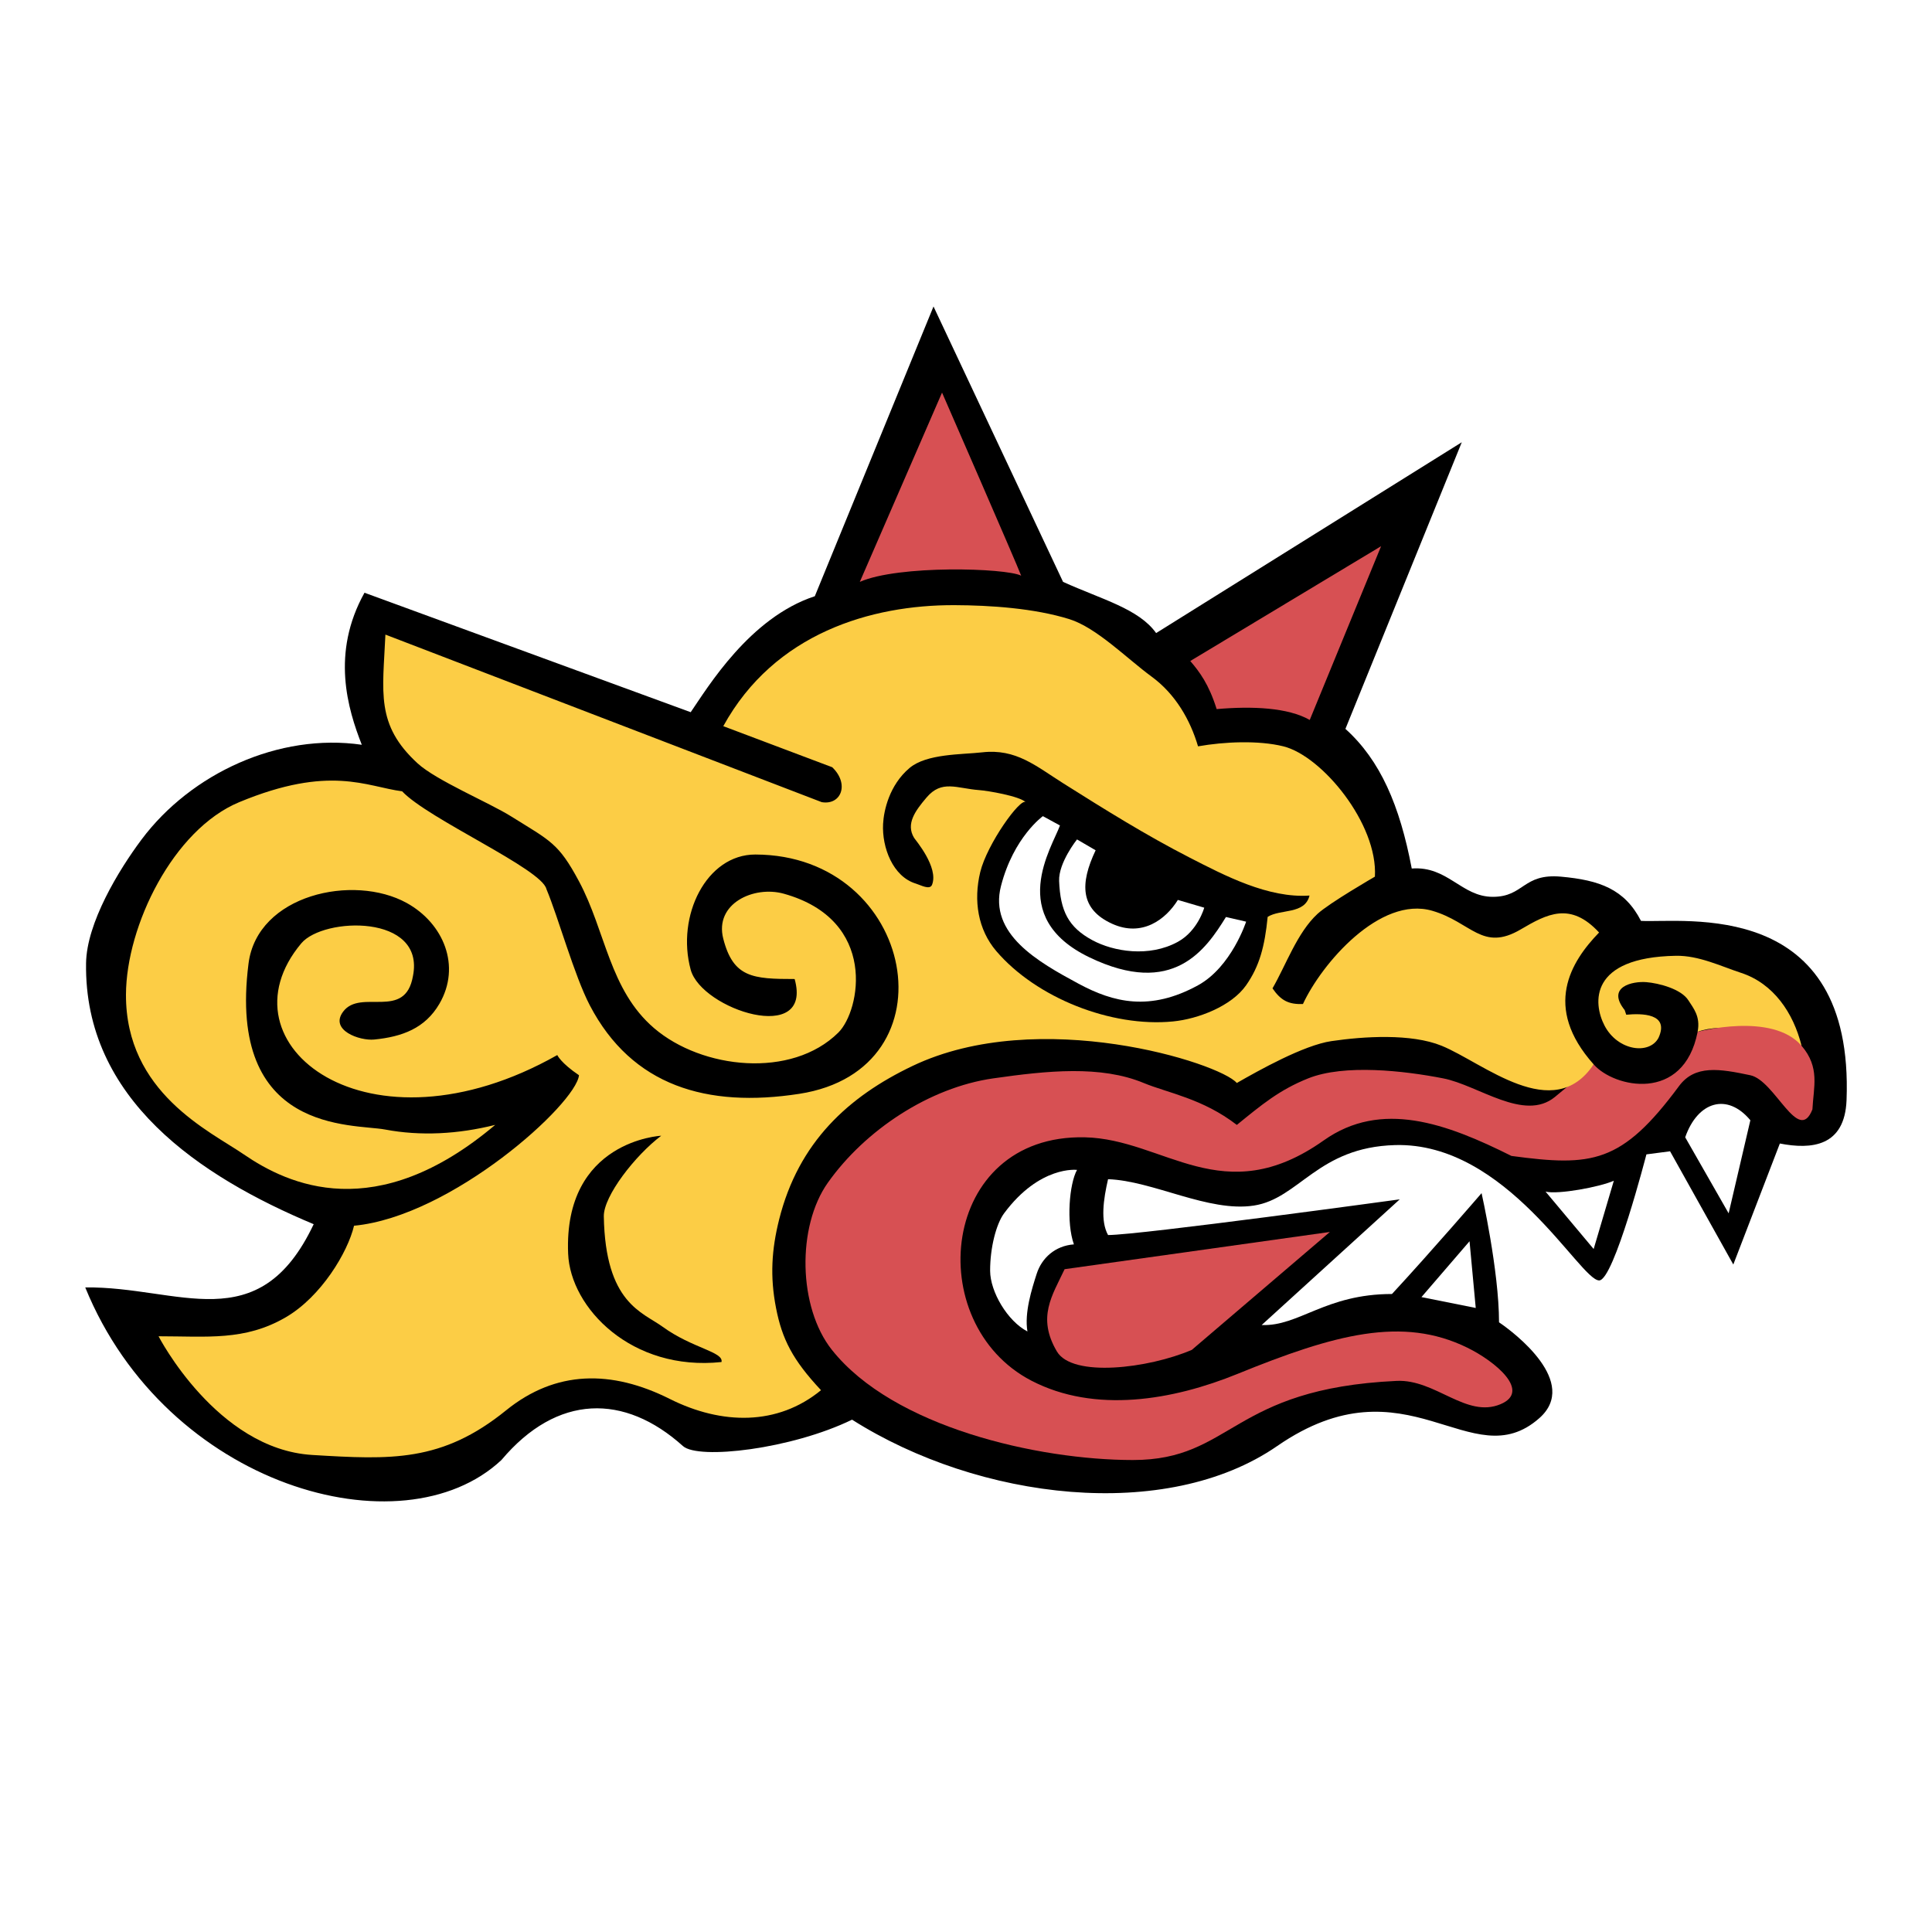
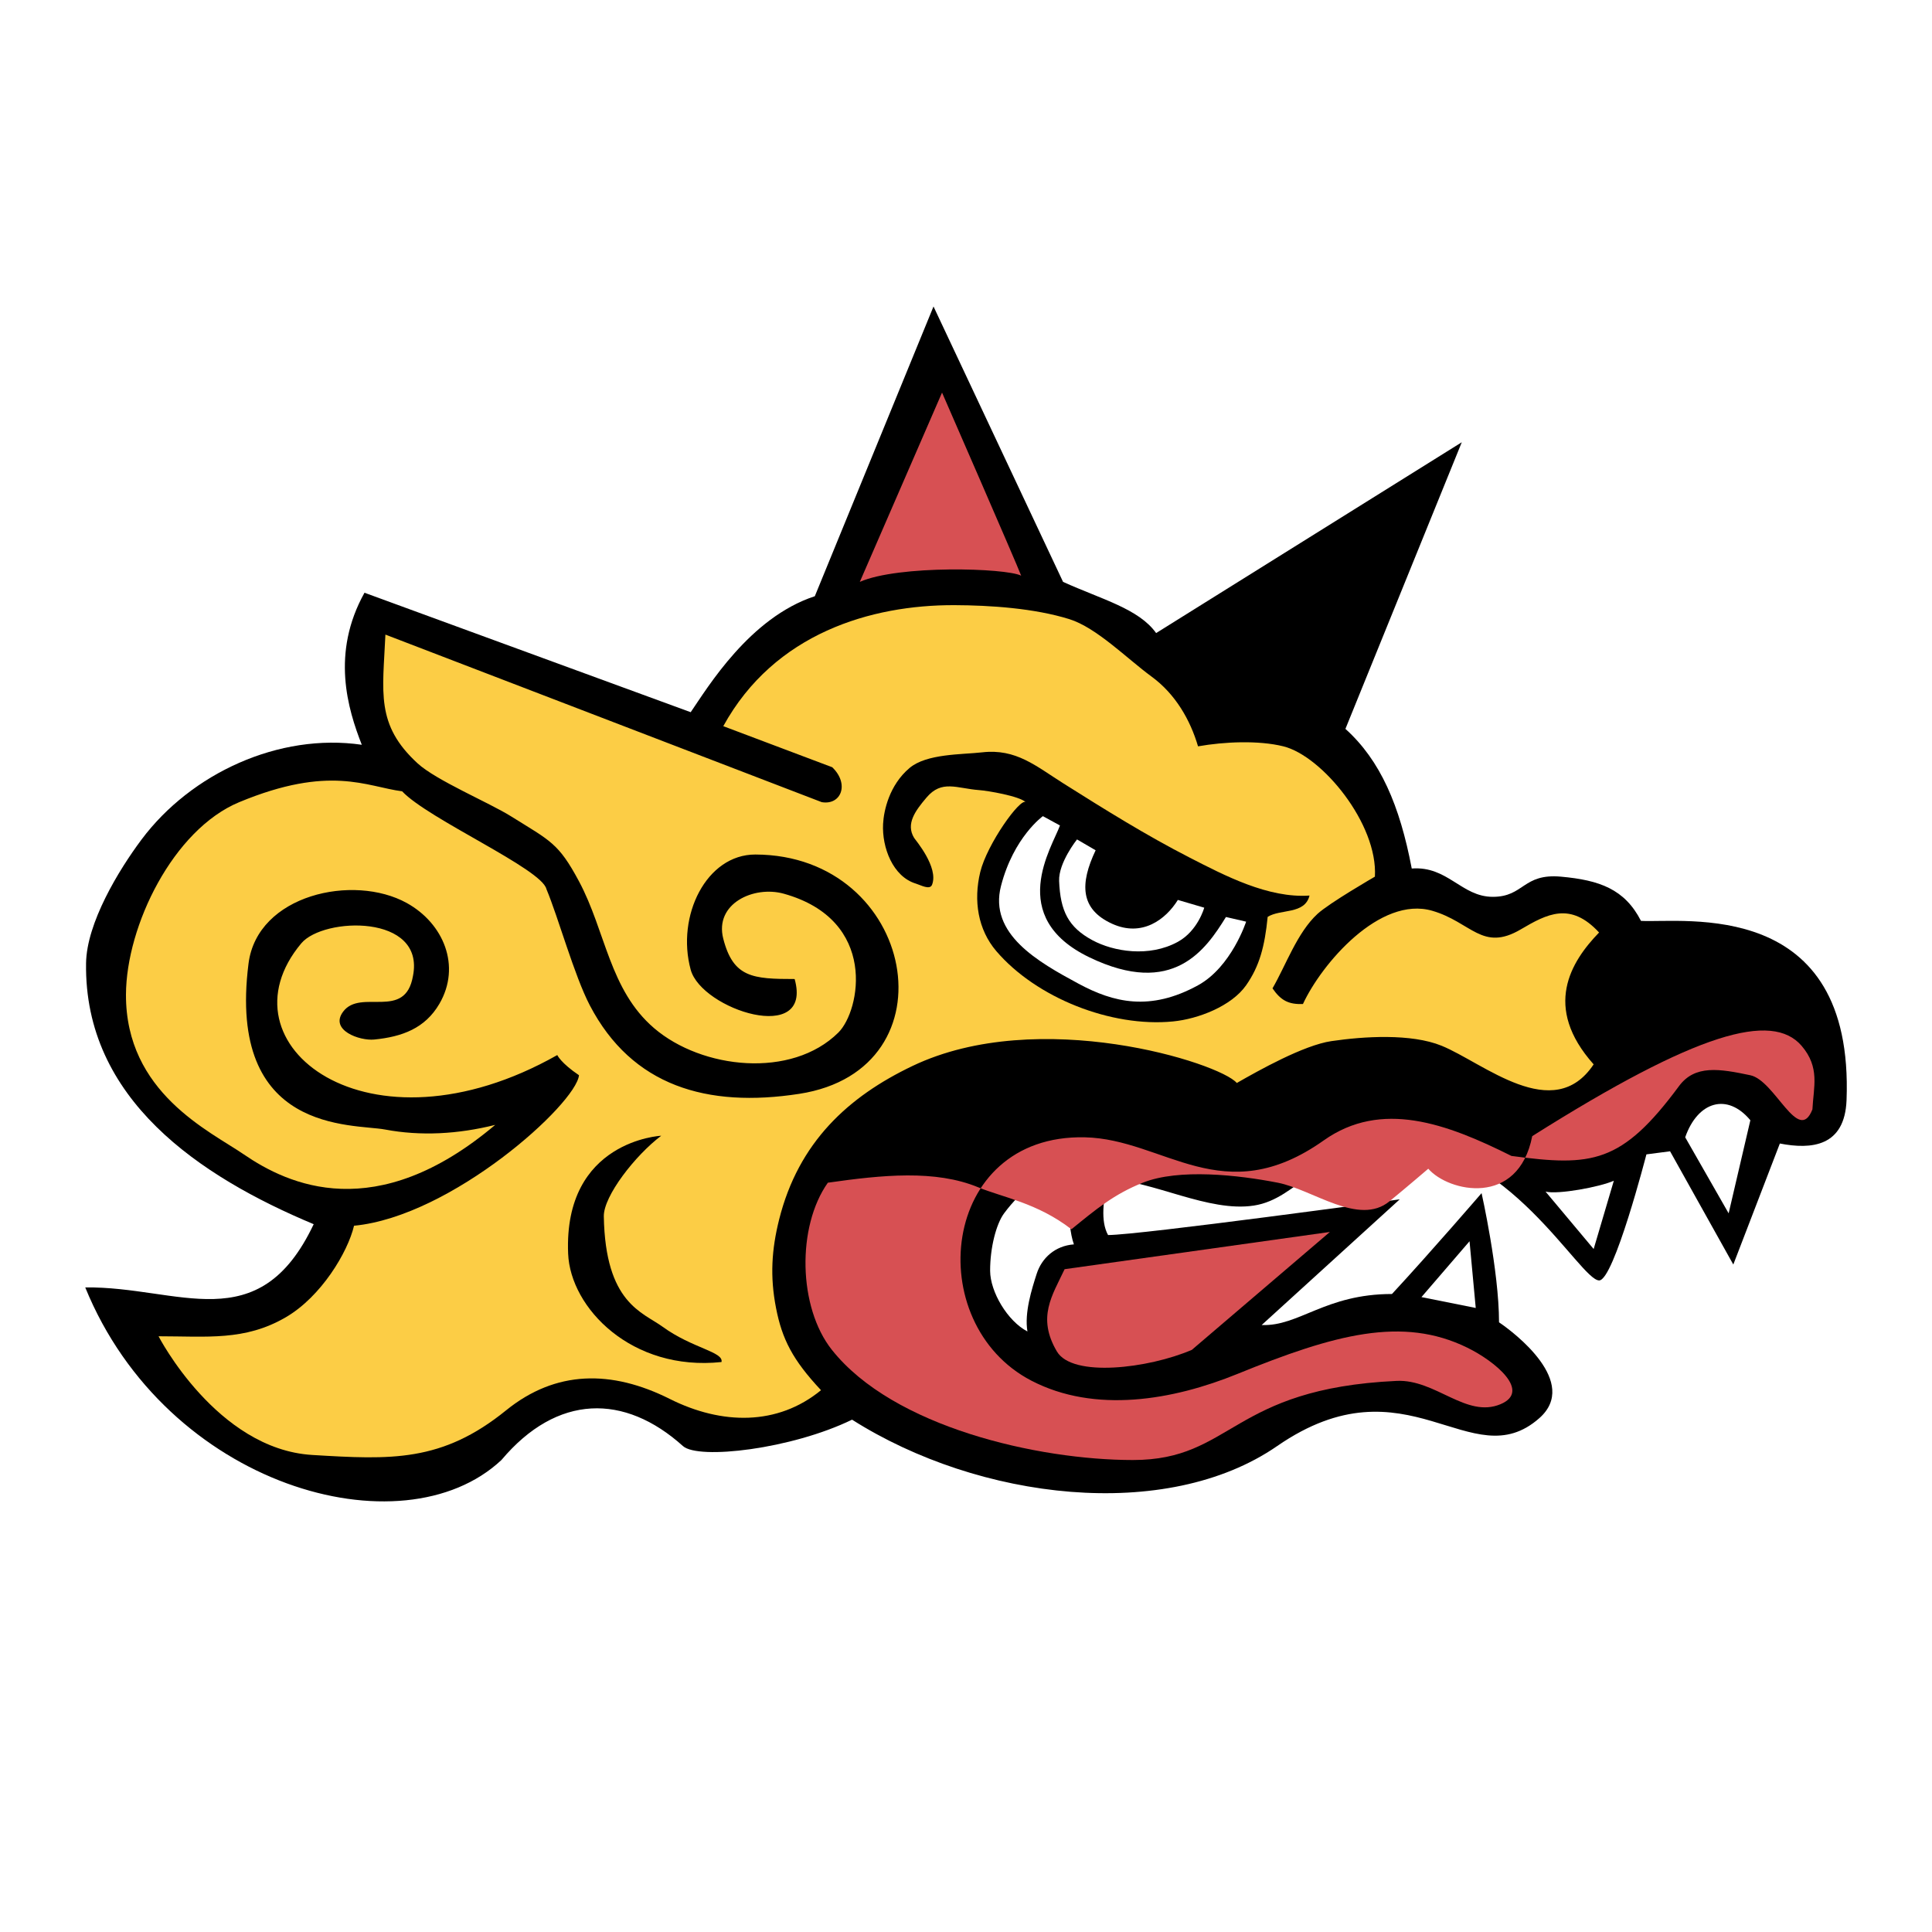
<svg xmlns="http://www.w3.org/2000/svg" version="1.0" id="Layer_1" x="0px" y="0px" width="192.756px" height="192.756px" viewBox="0 0 192.756 192.756" enable-background="new 0 0 192.756 192.756" xml:space="preserve">
  <g>
-     <polygon fill-rule="evenodd" clip-rule="evenodd" fill="#FFFFFF" points="0,0 192.756,0 192.756,192.756 0,192.756 0,0  " />
    <path fill-rule="evenodd" clip-rule="evenodd" d="M36.366,59.137l32.545,11.919c1.702-2.477,5.882-9.442,12.383-11.571   l11.842-28.907l12.925,27.476c3.831,1.741,7.546,2.67,9.287,5.108l30.494-19.039l-11.609,28.598   c3.482,3.134,5.417,7.624,6.617,13.931c3.599-0.271,4.953,2.825,8.088,2.825s2.979-2.36,6.811-2.012s6.347,1.238,7.972,4.411   c4.257,0.232,21.284-2.399,20.51,17.878c-0.178,4.65-3.504,4.947-6.655,4.334l-4.644,12.074l-6.309-11.299l-2.36,0.309   c0,0-3.25,12.605-4.721,12.576c-1.936-0.037-9.21-13.814-20.355-13.504c-7.73,0.215-9.559,5.34-14.086,6.035   c-4.527,0.697-10.062-2.477-14.55-2.631c-0.465,2.012-0.774,4.18,0,5.572c3.134,0,29.1-3.561,29.1-3.561l-13.775,12.539   c3.715,0.154,6.346-3.096,13.002-3.096c3.87-4.18,8.939-10.062,8.939-10.062s1.741,7.74,1.741,12.887   c1.548,1.045,8.049,5.998,4.024,9.559c-6.819,6.033-13.157-6.191-26.16,2.787c-11.059,7.635-29.719,5.418-42.412-2.633   c-6.037,2.941-15.324,4.025-16.873,2.633c-5.823-5.24-12.538-5.225-18.11,1.393c-9.907,9.287-33.435,2.631-41.523-17.221   c9.326-0.115,17.298,5.303,22.793-6.307c-11.358-4.75-22.913-12.469-22.711-26.043c0.06-4.013,3.24-9.268,5.542-12.344   c4.937-6.595,13.707-10.646,21.968-9.445C34.702,70.747,33,65.174,36.366,59.137L36.366,59.137z" />
    <path fill-rule="evenodd" clip-rule="evenodd" fill="#FFFFFF" d="M107.454,116.721c-0.773,1.393-1.083,5.262-0.31,7.43   c-1.878,0.141-3.206,1.355-3.715,2.941c-0.485,1.514-1.238,3.869-0.922,5.748c-1.981-1.029-3.717-3.953-3.722-6.059   c-0.005-2.303,0.61-4.672,1.393-5.727C103.739,116.256,107.454,116.721,107.454,116.721L107.454,116.721z" />
    <polygon fill-rule="evenodd" clip-rule="evenodd" fill="#FFFFFF" points="141.818,129.412 146.616,123.84 147.235,130.496    141.818,129.412  " />
    <path fill-rule="evenodd" clip-rule="evenodd" fill="#FFFFFF" d="M154.201,118.887c1.238,0.311,5.418-0.463,6.811-1.084   L159,124.615L154.201,118.887L154.201,118.887z" />
    <path fill-rule="evenodd" clip-rule="evenodd" fill="#FFFFFF" d="M168.133,113.469c1.238-3.559,4.179-4.488,6.501-1.701   l-2.167,9.287L168.133,113.469L168.133,113.469z" />
-     <path fill-rule="evenodd" clip-rule="evenodd" fill="#FCCD45" d="M162.25,101.24c1.523-0.143,4.335-0.154,3.225,2.295   c-0.902,1.73-4.075,1.318-5.391-1.211c-1.164-2.234-1.549-6.811,7.12-6.965c2.279-0.041,4.474,1.038,6.501,1.703   c3.234,1.06,5.221,3.983,6.037,7.274c-3.561-1.547-7.895-2.32-10.371-1.393c0.31-1.549-0.444-2.379-0.913-3.129   c-0.722-1.156-2.979-1.723-4.192-1.824c-1.391-0.115-4.027,0.465-2.17,2.787L162.25,101.24L162.25,101.24z" />
    <path fill-rule="evenodd" clip-rule="evenodd" fill="#D75053" d="M132.685,122.912l-13.775,11.764   c-4.335,1.857-11.919,2.787-13.467,0.154c-2.001-3.4-0.465-5.572,0.773-8.203L132.685,122.912L132.685,122.912z" />
-     <path fill-rule="evenodd" clip-rule="evenodd" fill="#D75053" d="M179.742,104.336c1.857,2.168,1.197,4.096,1.083,6.348   c-1.393,3.561-3.721-2.883-6.191-3.406c-3.095-0.656-5.536-1.057-7.12,1.084c-5.728,7.74-8.669,8.049-16.718,6.965   c-6.501-3.25-12.978-5.617-18.729-1.547c-10.062,7.121-15.898-0.139-23.838-0.311c-14.477-0.312-16.313,18.582-5.322,24.283   c6.343,3.291,14.106,1.949,20.558-0.678c9.686-3.945,16.456-5.795,22.94-2.611c2.788,1.369,6.371,4.34,3.309,5.631   c-3.424,1.441-6.485-2.504-10.372-2.322c-16.562,0.773-16.341,7.896-26.313,7.895c-9.465-0.002-23.899-3.273-30.03-10.99   c-3.377-4.252-3.505-12.301-0.405-16.678c3.732-5.268,10.145-9.502,16.503-10.41c5.418-0.775,10.727-1.316,15.015,0.463   c2.38,0.988,5.882,1.549,9.287,4.182c2.478-2.014,4.236-3.492,7.121-4.645c3.599-1.439,9.544-0.766,13.466,0   c3.524,0.688,8.079,4.365,11.146,1.857c1.703-1.395,3.87-3.252,3.87-3.252c2.013,2.322,8.978,3.871,10.371-3.25   C169.371,102.943,176.801,100.932,179.742,104.336L179.742,104.336z" />
+     <path fill-rule="evenodd" clip-rule="evenodd" fill="#D75053" d="M179.742,104.336c1.857,2.168,1.197,4.096,1.083,6.348   c-1.393,3.561-3.721-2.883-6.191-3.406c-3.095-0.656-5.536-1.057-7.12,1.084c-5.728,7.74-8.669,8.049-16.718,6.965   c-6.501-3.25-12.978-5.617-18.729-1.547c-10.062,7.121-15.898-0.139-23.838-0.311c-14.477-0.312-16.313,18.582-5.322,24.283   c6.343,3.291,14.106,1.949,20.558-0.678c9.686-3.945,16.456-5.795,22.94-2.611c2.788,1.369,6.371,4.34,3.309,5.631   c-3.424,1.441-6.485-2.504-10.372-2.322c-16.562,0.773-16.341,7.896-26.313,7.895c-9.465-0.002-23.899-3.273-30.03-10.99   c-3.377-4.252-3.505-12.301-0.405-16.678c5.418-0.775,10.727-1.316,15.015,0.463   c2.38,0.988,5.882,1.549,9.287,4.182c2.478-2.014,4.236-3.492,7.121-4.645c3.599-1.439,9.544-0.766,13.466,0   c3.524,0.688,8.079,4.365,11.146,1.857c1.703-1.395,3.87-3.252,3.87-3.252c2.013,2.322,8.978,3.871,10.371-3.25   C169.371,102.943,176.801,100.932,179.742,104.336L179.742,104.336z" />
    <path fill-rule="evenodd" clip-rule="evenodd" fill="#FCCD45" d="M15.818,133.32c4.854,0,8.605,0.484,12.693-1.895   c3.541-2.061,6.191-6.502,6.811-9.133c9.751-0.93,22.155-12.154,22.444-15.016c-1.812-1.223-2.167-2.012-2.167-2.012   c-18.885,10.68-33.977-1.084-25.541-11.146c2.208-2.633,12.373-2.95,11.145,3.251c-0.774,4.488-5.212,1.223-6.965,3.561   c-1.393,1.857,1.649,2.93,3.096,2.785c2.794-0.275,5.076-1.121,6.501-3.559c2.199-3.765,0.421-8.029-3.25-10.062   c-5.314-2.943-14.914-0.839-15.789,6.037c-2.167,17.027,10.427,15.963,13.622,16.562c3.551,0.668,7.275,0.465,10.99-0.463   c-11.919,10.061-20.665,5.973-25.085,2.943c-3.396-2.326-11.793-6.156-11.755-15.947c0.027-6.857,4.71-16.459,11.299-19.194   c9.05-3.756,12.693-1.548,16.253-1.083c2.631,2.786,13.931,7.739,14.396,9.751c1.19,2.839,2.779,8.633,4.334,11.61   c4.203,8.037,11.678,10.246,20.896,8.822c15.685-2.422,11.609-23.837-4.381-23.876c-4.883-0.012-7.915,6.121-6.454,11.493   c1.083,3.984,12.228,7.584,10.371,0.928c-4.18,0-6.126-0.139-7.121-4.023c-0.898-3.506,3.053-5.321,6.037-4.489   c9.442,2.631,7.636,11.685,5.447,13.854c-4.667,4.625-13.605,3.654-18.381-0.436c-4.465-3.822-4.827-9.668-7.499-14.657   c-2.052-3.832-2.843-4.022-6.811-6.501c-2.146-1.341-7.434-3.561-9.288-5.263c-4.205-3.862-3.472-7.072-3.212-12.848l43.535,16.718   c1.932,0.325,2.786-1.81,1.045-3.483L72.162,72.45c5.108-9.288,14.777-12.102,23.063-12.074c3.582,0.012,7.97,0.31,11.455,1.393   c2.726,0.848,5.772,3.95,8.204,5.728c2.393,1.749,3.869,4.334,4.644,6.965c2.632-0.464,6.04-0.613,8.513,0   c3.859,0.956,9.442,7.74,9.133,13.002c0,0-4.546,2.625-5.727,3.715c-2.032,1.875-3.152,5.123-4.489,7.43   c0.847,1.227,1.613,1.609,3.036,1.564c1.87-4.034,7.684-10.824,12.907-9.304c3.897,1.134,4.982,4.117,8.823,1.857   c2.632-1.548,4.953-2.786,7.817,0.31c-2.821,2.913-5.65,7.43-0.542,13.156c-4.024,6.039-10.99-0.154-15.17-1.857   c-3.048-1.24-7.768-0.936-10.99-0.463c-2.777,0.406-7.275,2.939-9.442,4.178c-1.702-2.012-19.744-7.719-32.351-1.701   c-6.414,3.061-11.379,7.609-13.312,15.324c-0.751,3-0.92,5.695-0.31,8.822c0.607,3.111,1.647,5.17,4.489,8.205   c-4.334,3.559-9.902,3.471-15.091,0.871c-5.815-2.912-11.366-2.881-16.332,1.141c-6.404,5.186-11.47,4.928-19.348,4.449   C21.623,144.582,15.818,133.32,15.818,133.32L15.818,133.32z" />
    <path fill-rule="evenodd" clip-rule="evenodd" fill="#D75053" d="M85.784,58.054l8.204-18.885c0,0,7.43,17.027,7.894,18.266   C100.334,56.661,89.653,56.352,85.784,58.054L85.784,58.054z" />
-     <path fill-rule="evenodd" clip-rule="evenodd" fill="#D75053" d="M118.754,65.949l19.039-11.455l-7.12,17.336   c-2.167-1.238-5.727-1.393-9.287-1.083C120.611,68.271,119.683,67.032,118.754,65.949L118.754,65.949z" />
    <path fill-rule="evenodd" clip-rule="evenodd" d="M56.683,125.078c0.223,5.424,6.347,11.766,15.301,10.812   c0.238-1.021-2.917-1.369-5.866-3.514c-2.036-1.48-5.72-2.346-5.875-11.014c-0.036-2.029,3.145-6.104,5.727-8.049   C65.97,113.314,56.218,113.779,56.683,125.078L56.683,125.078z" />
    <path fill-rule="evenodd" clip-rule="evenodd" d="M91.376,88.157c0.485,0.147,1.396,0.67,1.615,0.115   c0.686-1.736-1.671-4.48-1.791-4.677c-0.851-1.403,0.126-2.711,1.239-4.024c1.527-1.804,3.01-0.91,5.25-0.742   c0.884,0.067,3.989,0.589,4.657,1.206c-0.528-0.487-3.87,4.18-4.546,6.97c-0.688,2.845-0.238,5.737,1.604,7.89   c3.989,4.662,11.452,7.615,17.615,7.016c2.513-0.242,5.847-1.527,7.306-3.609c1.333-1.902,1.857-3.871,2.151-6.826   c1.282-0.812,3.701-0.212,4.176-2.126c-4.113,0.286-8.445-1.984-11.984-3.799c-4.324-2.217-8.458-4.796-12.566-7.386   c-2.751-1.733-4.72-3.491-8.106-3.104c-2.029,0.231-5.546,0.12-7.259,1.569c-2.012,1.703-2.562,4.243-2.631,5.572   C87.982,84.554,89.083,87.465,91.376,88.157L91.376,88.157z" />
    <path fill-rule="evenodd" clip-rule="evenodd" fill="#FFFFFF" d="M104.049,81.428l1.703,0.929   c-0.774,2.167-5.418,9.132,2.94,13.157c8.359,4.025,11.609-0.774,13.622-4.025l2.012,0.465c0,0-1.46,4.516-4.798,6.347   c-4.799,2.631-8.444,1.715-11.92-0.156c-4.023-2.167-8.978-4.953-7.739-9.751C101.129,83.513,104.049,81.428,104.049,81.428   L104.049,81.428z" />
    <path fill-rule="evenodd" clip-rule="evenodd" fill="#FFFFFF" d="M107.454,83.75l1.857,1.083c-1.59,3.347-1.548,5.882,1.652,7.334   c2.983,1.354,5.345-0.43,6.552-2.381l2.632,0.774c0,0-0.629,2.308-2.632,3.406c-2.879,1.579-6.429,0.967-8.514-0.155   c-2.414-1.3-3.212-2.919-3.332-5.916C105.597,86.071,107.454,83.75,107.454,83.75L107.454,83.75z" />
  </g>
</svg>